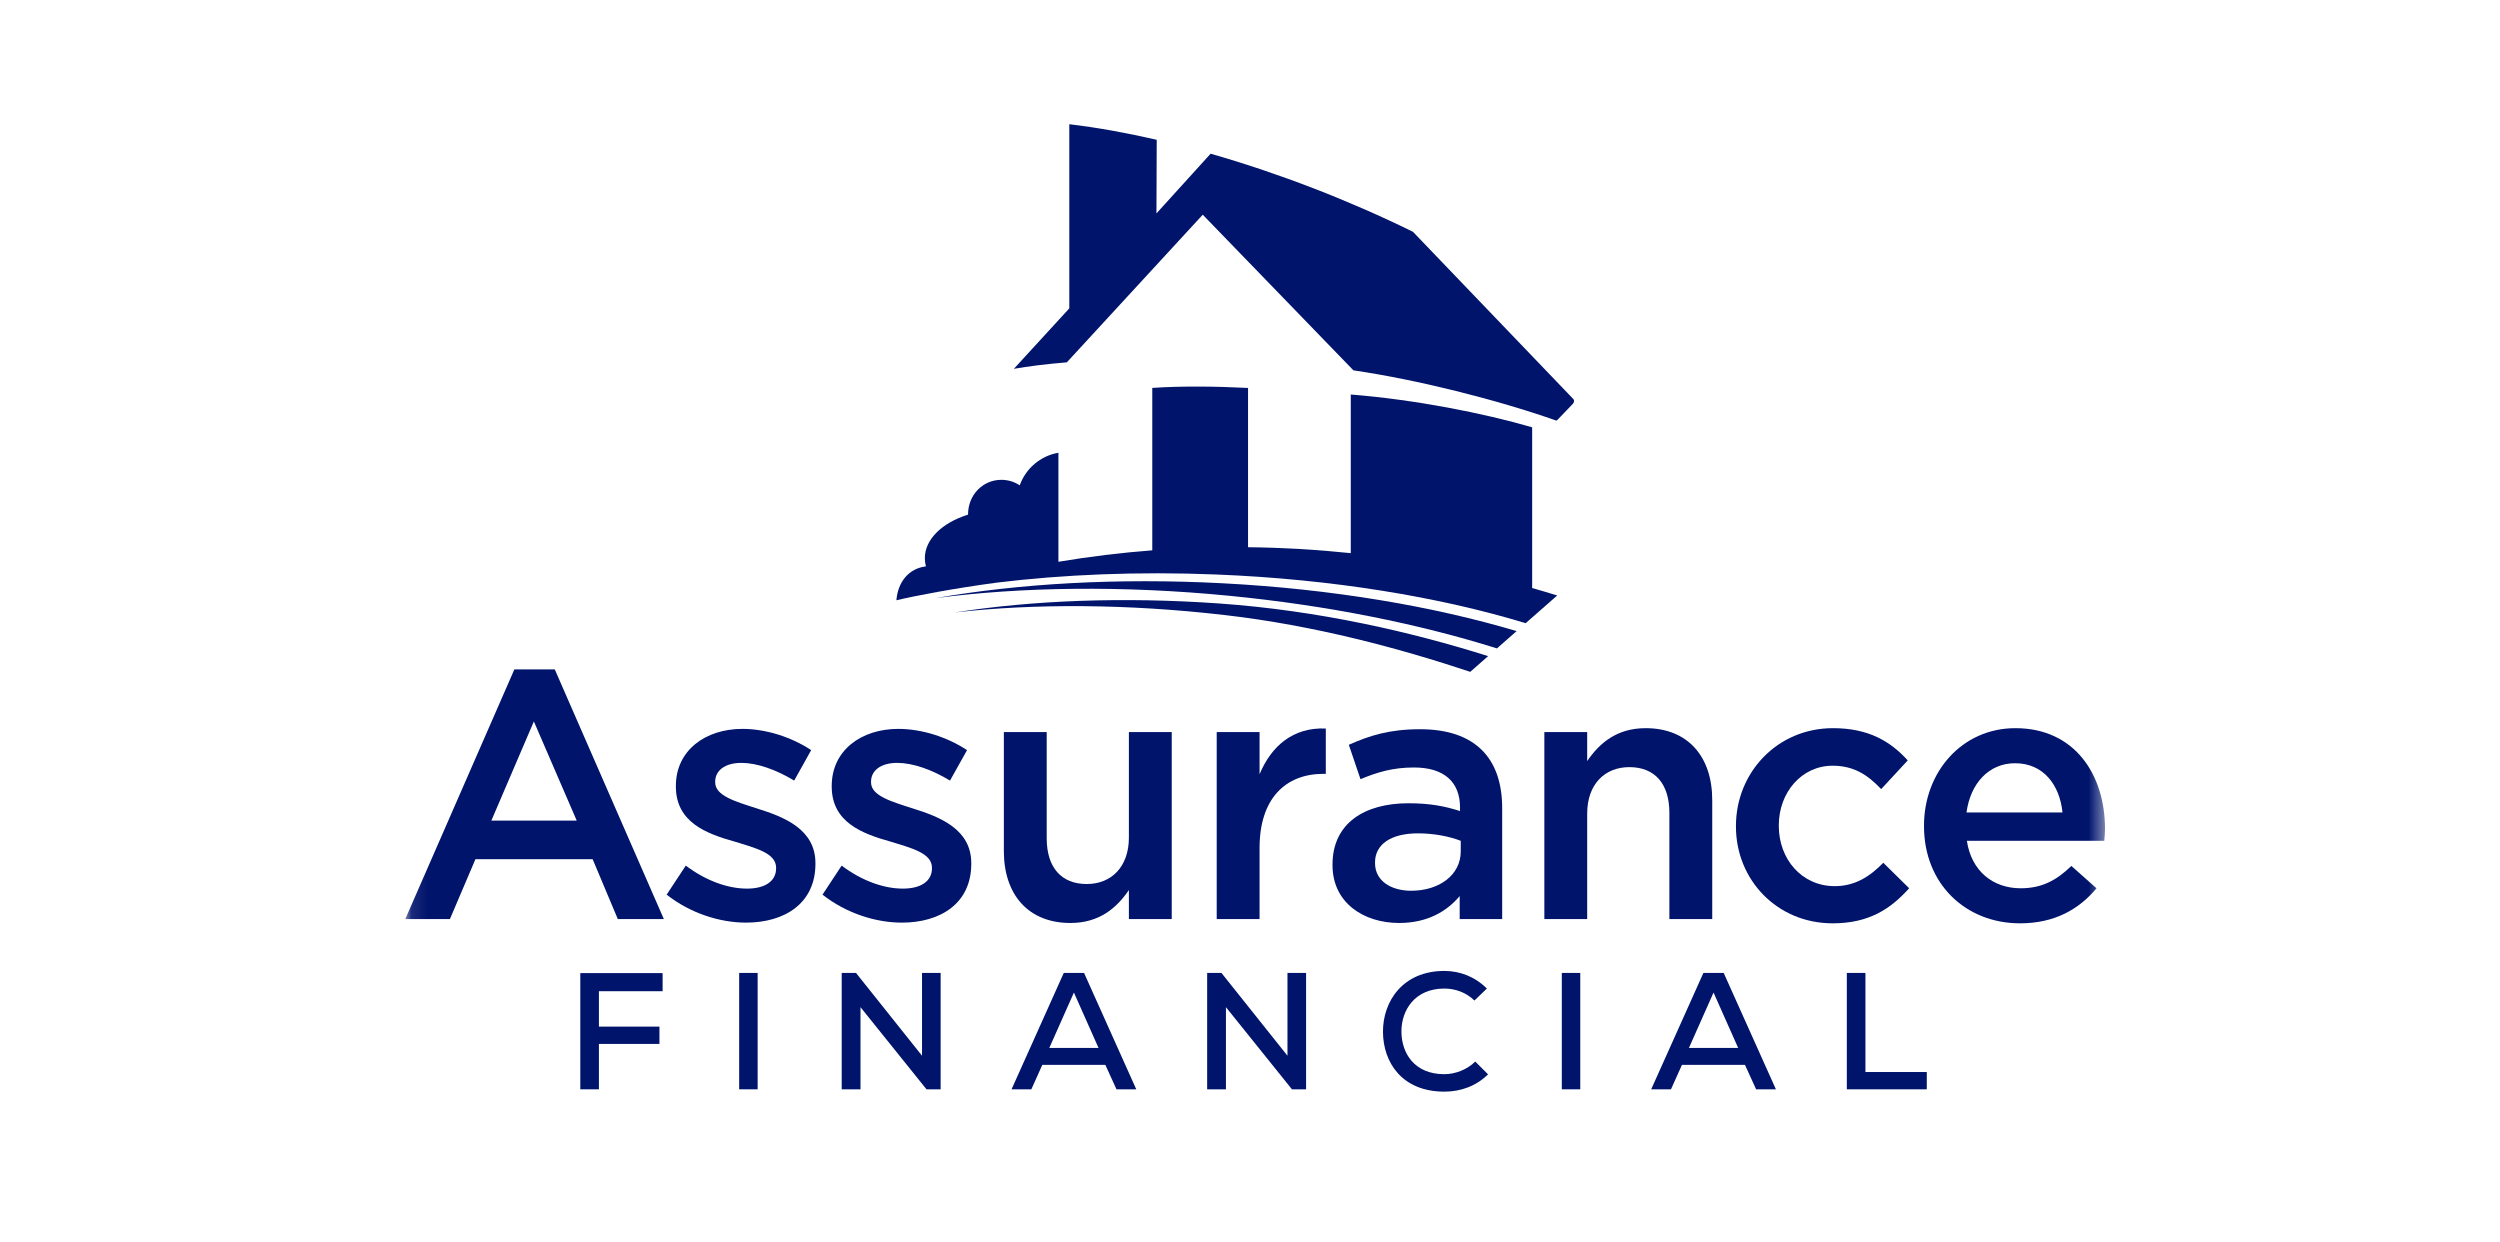
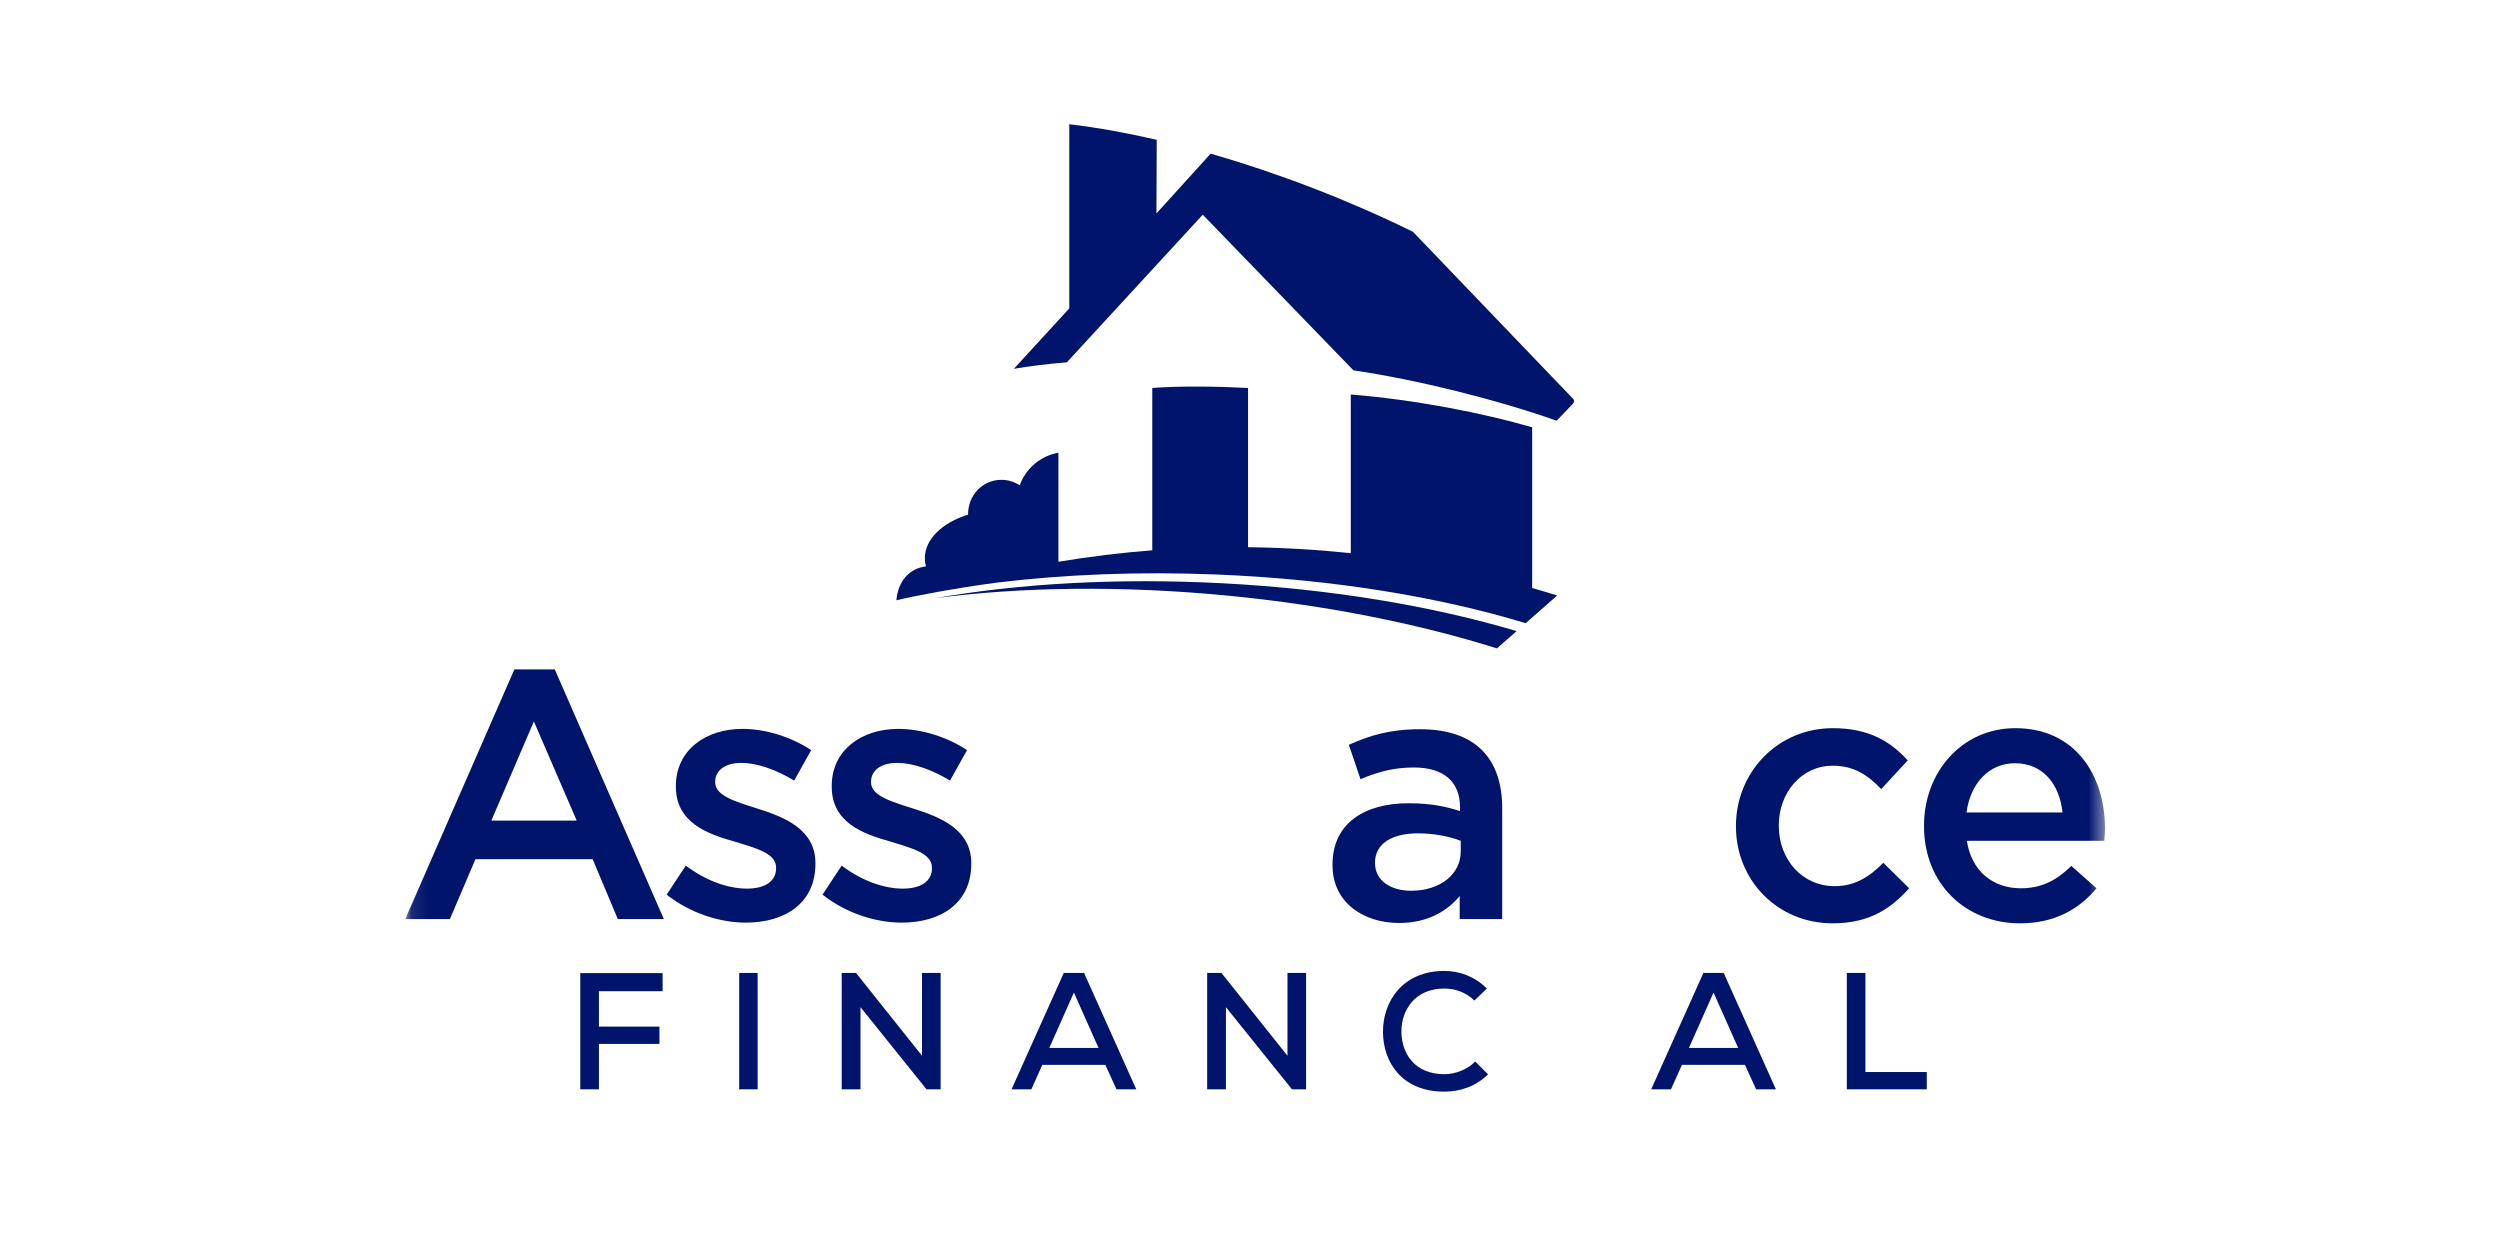
<svg xmlns="http://www.w3.org/2000/svg" width="161" height="80" viewBox="0 0 161 80" fill="none">
  <path fill-rule="evenodd" clip-rule="evenodd" d="M101.312 25.688L90.995 14.928C86.833 12.881 82.315 11.146 77.964 9.898L74.475 13.744L74.493 9.003C72.527 8.549 70.635 8.209 68.863 8.001V19.859L65.293 23.751C66.207 23.593 67.366 23.443 68.704 23.335L77.458 13.827L87.161 23.851C91.228 24.445 96.347 25.721 100.235 27.089C100.273 27.062 100.302 27.038 100.302 27.038L101.306 25.991C101.306 25.991 101.443 25.82 101.312 25.688Z" fill="#00146B" />
  <path fill-rule="evenodd" clip-rule="evenodd" d="M98.671 27.519C95.543 26.606 91.114 25.735 86.99 25.406V35.623C84.823 35.396 82.613 35.266 80.374 35.241V24.984C78.297 24.88 76.106 24.852 74.207 24.981V35.441C72.199 35.595 70.18 35.84 68.162 36.178V29.157C67.004 29.355 66.057 30.173 65.671 31.255C65.332 31.031 64.926 30.901 64.488 30.901C63.302 30.901 62.34 31.861 62.342 33.142C60.692 33.657 59.56 34.72 59.56 35.947C59.56 36.127 59.583 36.303 59.629 36.475C58.567 36.602 57.829 37.427 57.727 38.658C58.929 38.369 61.38 37.901 64.152 37.526C68.472 36.998 73.265 36.795 78.311 36.997C85.828 37.297 92.713 38.448 98.252 40.133L100.284 38.349C99.752 38.183 99.213 38.024 98.671 37.869V27.519Z" fill="#00146B" />
  <path fill-rule="evenodd" clip-rule="evenodd" d="M37.371 70.152V62.668H42.672V63.834H38.57V66.114H42.468V67.228H38.57V70.152H37.371Z" fill="#00146B" />
  <mask id="mask0" maskUnits="userSpaceOnUse" x="26" y="8" width="110" height="64">
    <path d="M26.1 72H135.562V8H26.1V72Z" fill="white" />
  </mask>
  <g mask="url(#mask0)">
    <path fill-rule="evenodd" clip-rule="evenodd" d="M47.603 70.152H48.792V62.657H47.603V70.152Z" fill="#00146B" />
-     <path fill-rule="evenodd" clip-rule="evenodd" d="M59.378 67.989V62.657H60.577V70.152H59.667L55.416 64.862V70.152H54.206V62.657H55.127L59.378 67.989Z" fill="#00146B" />
+     <path fill-rule="evenodd" clip-rule="evenodd" d="M59.378 67.989V62.657H60.577V70.152H59.667L55.416 64.862V70.152H54.206V62.657H55.127Z" fill="#00146B" />
    <path fill-rule="evenodd" clip-rule="evenodd" d="M69.16 63.92L67.576 67.485H70.744L69.16 63.92ZM71.184 68.578H67.125L66.419 70.151H65.144L68.507 62.657H69.813L73.175 70.151H71.901L71.184 68.578Z" fill="#00146B" />
    <path fill-rule="evenodd" clip-rule="evenodd" d="M82.913 67.989V62.657H84.112V70.152H83.202L78.951 64.862V70.152H77.741V62.657H78.661L82.913 67.989Z" fill="#00146B" />
    <path fill-rule="evenodd" clip-rule="evenodd" d="M95.831 69.188C95.06 69.948 94.064 70.302 93.015 70.302C90.295 70.302 89.075 68.427 89.064 66.457C89.053 64.488 90.338 62.528 93.015 62.528C94.021 62.528 94.995 62.902 95.755 63.663L94.952 64.434C94.418 63.909 93.711 63.663 93.015 63.663C91.109 63.663 90.242 65.066 90.252 66.447C90.263 67.817 91.076 69.178 93.015 69.178C93.711 69.178 94.481 68.888 95.006 68.363L95.831 69.188Z" fill="#00146B" />
-     <path fill-rule="evenodd" clip-rule="evenodd" d="M100.58 70.152H101.769V62.657H100.58V70.152Z" fill="#00146B" />
    <path fill-rule="evenodd" clip-rule="evenodd" d="M110.352 63.92L108.768 67.485H111.937L110.352 63.92ZM112.376 68.578H108.318L107.612 70.151H106.337L109.699 62.657H111.006L114.368 70.151H113.093L112.376 68.578Z" fill="#00146B" />
    <path fill-rule="evenodd" clip-rule="evenodd" d="M120.134 62.657V69.038H124.085V70.152H118.935V62.657H120.134Z" fill="#00146B" />
    <path fill-rule="evenodd" clip-rule="evenodd" d="M97.67 40.644C92.323 39.049 85.808 37.932 78.726 37.562C71.946 37.207 65.602 37.584 60.26 38.518C65.789 37.796 72.276 37.695 79.164 38.368C85.504 38.987 91.387 40.182 96.403 41.757L97.67 40.644Z" fill="#00146B" />
-     <path fill-rule="evenodd" clip-rule="evenodd" d="M95.835 42.255C90.968 40.716 84.95 39.316 78.506 38.863C72.275 38.425 66.434 38.668 61.504 39.44C66.602 38.867 72.57 38.88 78.895 39.612C84.67 40.28 90.117 41.747 94.684 43.266L95.835 42.255Z" fill="#00146B" />
    <path fill-rule="evenodd" clip-rule="evenodd" d="M37.141 52.847L34.381 46.461L31.643 52.847H37.141ZM33.126 43.108H35.727L42.752 59.188H39.787L38.167 55.334H30.617L28.975 59.188H26.1L33.126 43.108Z" fill="#00146B" />
    <path fill-rule="evenodd" clip-rule="evenodd" d="M42.933 57.615L44.165 55.745C45.465 56.726 46.88 57.227 48.111 57.227C49.297 57.227 49.981 56.726 49.981 55.927V55.882C49.981 54.946 48.704 54.627 47.29 54.193C45.511 53.692 43.526 52.962 43.526 50.658V50.612C43.526 48.331 45.42 46.94 47.814 46.94C49.321 46.94 50.963 47.464 52.24 48.308L51.145 50.27C49.981 49.563 48.75 49.13 47.746 49.13C46.674 49.13 46.058 49.632 46.058 50.339V50.384C46.058 51.25 47.358 51.616 48.773 52.072C50.529 52.619 52.514 53.418 52.514 55.585V55.63C52.514 58.162 50.552 59.417 48.042 59.417C46.332 59.417 44.439 58.801 42.933 57.615Z" fill="#00146B" />
    <path fill-rule="evenodd" clip-rule="evenodd" d="M52.97 57.615L54.202 55.745C55.502 56.726 56.916 57.227 58.148 57.227C59.334 57.227 60.018 56.726 60.018 55.927V55.882C60.018 54.946 58.741 54.627 57.327 54.193C55.547 53.692 53.563 52.962 53.563 50.658V50.612C53.563 48.331 55.456 46.94 57.851 46.94C59.357 46.94 60.999 47.464 62.277 48.308L61.181 50.27C60.018 49.563 58.786 49.13 57.783 49.13C56.711 49.13 56.095 49.632 56.095 50.339V50.384C56.095 51.25 57.395 51.616 58.809 52.072C60.566 52.619 62.55 53.418 62.55 55.585V55.63C62.55 58.162 60.589 59.417 58.079 59.417C56.369 59.417 54.475 58.801 52.97 57.615Z" fill="#00146B" />
-     <path fill-rule="evenodd" clip-rule="evenodd" d="M64.648 54.809V47.145H67.408V53.988C67.408 55.859 68.343 56.931 69.986 56.931C71.582 56.931 72.7 55.813 72.7 53.942V47.145H75.46V59.188H72.7V57.318C71.924 58.459 70.807 59.44 68.936 59.44C66.222 59.44 64.648 57.615 64.648 54.809Z" fill="#00146B" />
-     <path fill-rule="evenodd" clip-rule="evenodd" d="M78.356 47.145H81.116V49.86C81.869 48.058 83.261 46.825 85.382 46.917V49.836H85.222C82.805 49.836 81.116 51.41 81.116 54.604V59.189H78.356V47.145Z" fill="#00146B" />
    <path fill-rule="evenodd" clip-rule="evenodd" d="M94.072 54.148C93.365 53.874 92.384 53.668 91.312 53.668C89.579 53.668 88.552 54.376 88.552 55.539V55.585C88.552 56.726 89.579 57.364 90.878 57.364C92.703 57.364 94.072 56.337 94.072 54.832V54.148ZM94.004 59.188V57.706C93.182 58.687 91.927 59.44 90.103 59.44C87.822 59.44 85.814 58.14 85.814 55.721V55.676C85.814 53.007 87.89 51.73 90.696 51.73C92.156 51.73 93.091 51.935 94.026 52.232V52.003C94.026 50.338 92.977 49.426 91.061 49.426C89.715 49.426 88.712 49.722 87.616 50.179L86.864 47.966C88.187 47.373 89.487 46.962 91.449 46.962C95.007 46.962 96.741 48.833 96.741 52.049V59.188H94.004Z" fill="#00146B" />
-     <path fill-rule="evenodd" clip-rule="evenodd" d="M99.456 47.145H102.215V49.015C102.991 47.875 104.109 46.894 105.98 46.894C108.694 46.894 110.268 48.719 110.268 51.524V59.189H107.508V52.346C107.508 50.475 106.572 49.403 104.93 49.403C103.334 49.403 102.215 50.521 102.215 52.391V59.189H99.456V47.145Z" fill="#00146B" />
    <path fill-rule="evenodd" clip-rule="evenodd" d="M111.795 53.235V53.19C111.795 49.768 114.441 46.894 118.045 46.894C120.326 46.894 121.74 47.737 122.858 48.97L121.148 50.818C120.303 49.928 119.413 49.312 118.022 49.312C116.015 49.312 114.555 51.046 114.555 53.144V53.19C114.555 55.334 116.038 57.068 118.159 57.068C119.459 57.068 120.418 56.451 121.284 55.562L122.949 57.204C121.763 58.527 120.372 59.462 118.022 59.462C114.441 59.462 111.795 56.657 111.795 53.235Z" fill="#00146B" />
    <path fill-rule="evenodd" clip-rule="evenodd" d="M132.825 52.323C132.643 50.543 131.593 49.152 129.768 49.152C128.08 49.152 126.894 50.453 126.643 52.323H132.825ZM123.906 53.212V53.167C123.906 49.723 126.347 46.894 129.791 46.894C133.623 46.894 135.562 49.905 135.562 53.372C135.562 53.623 135.54 53.874 135.516 54.148H126.666C126.962 56.109 128.354 57.205 130.133 57.205C131.479 57.205 132.437 56.702 133.395 55.767L135.015 57.205C133.874 58.573 132.301 59.462 130.088 59.462C126.598 59.462 123.906 56.931 123.906 53.212Z" fill="#00146B" />
  </g>
</svg>